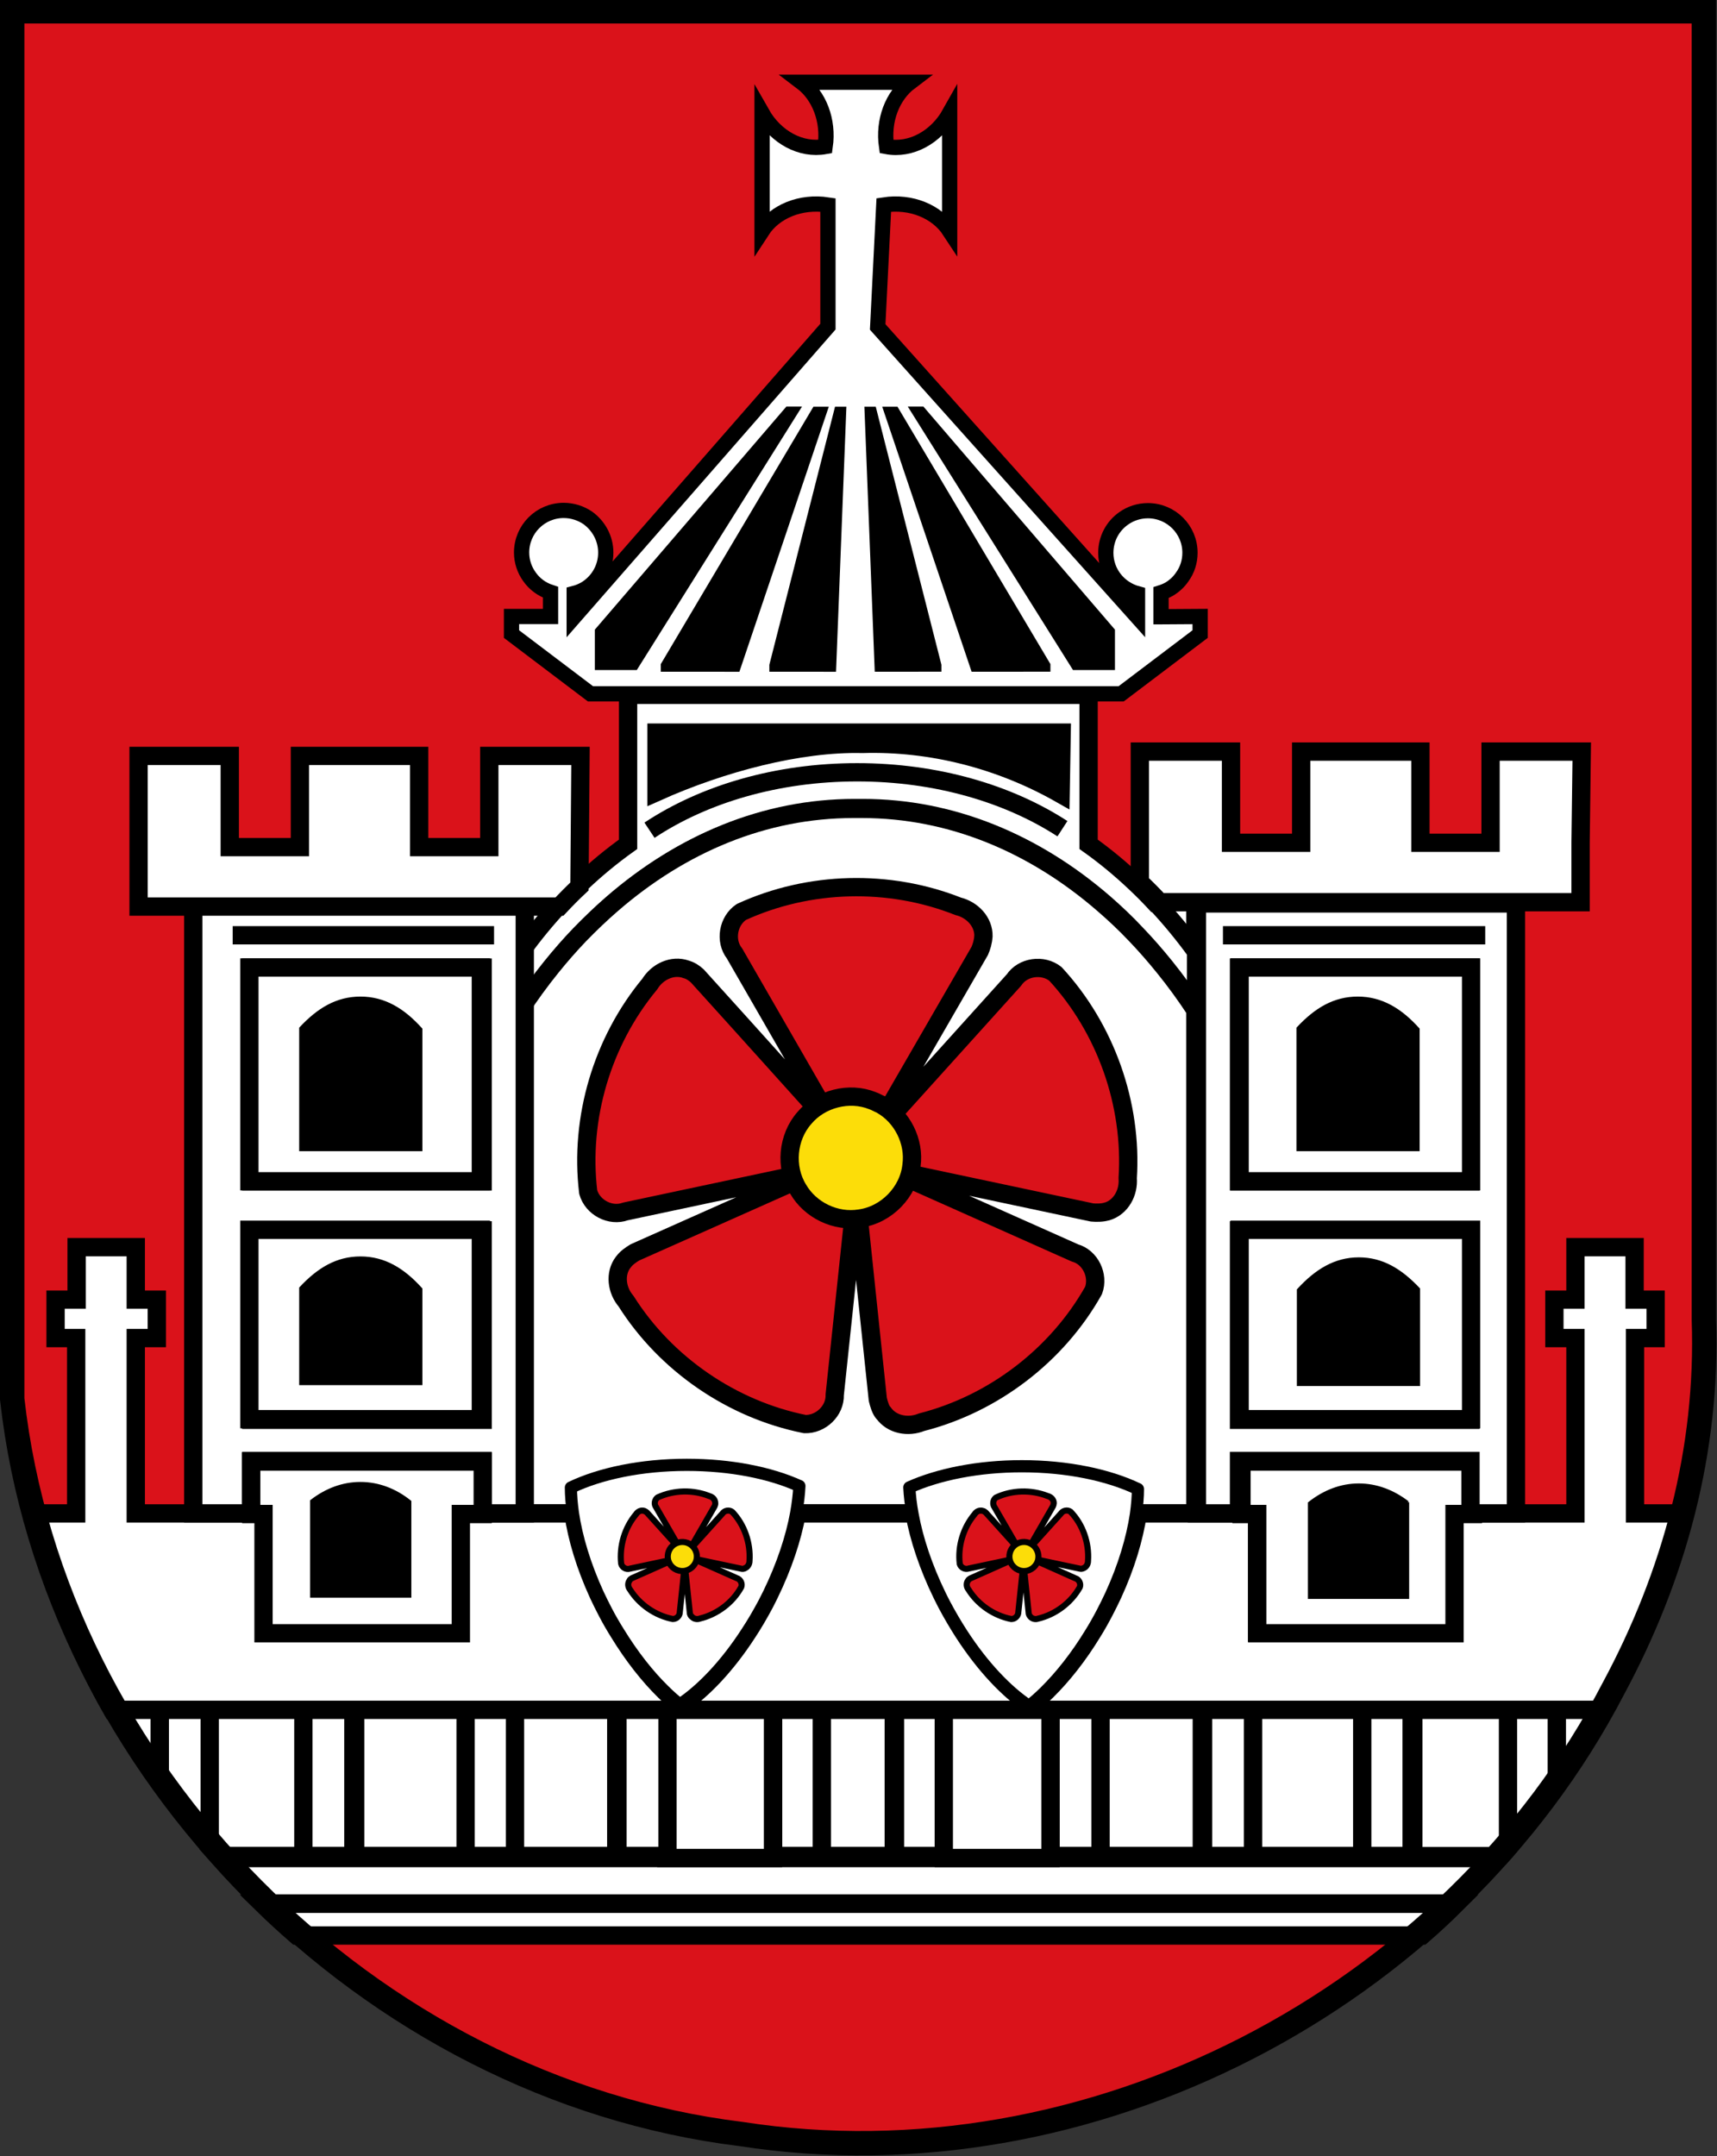
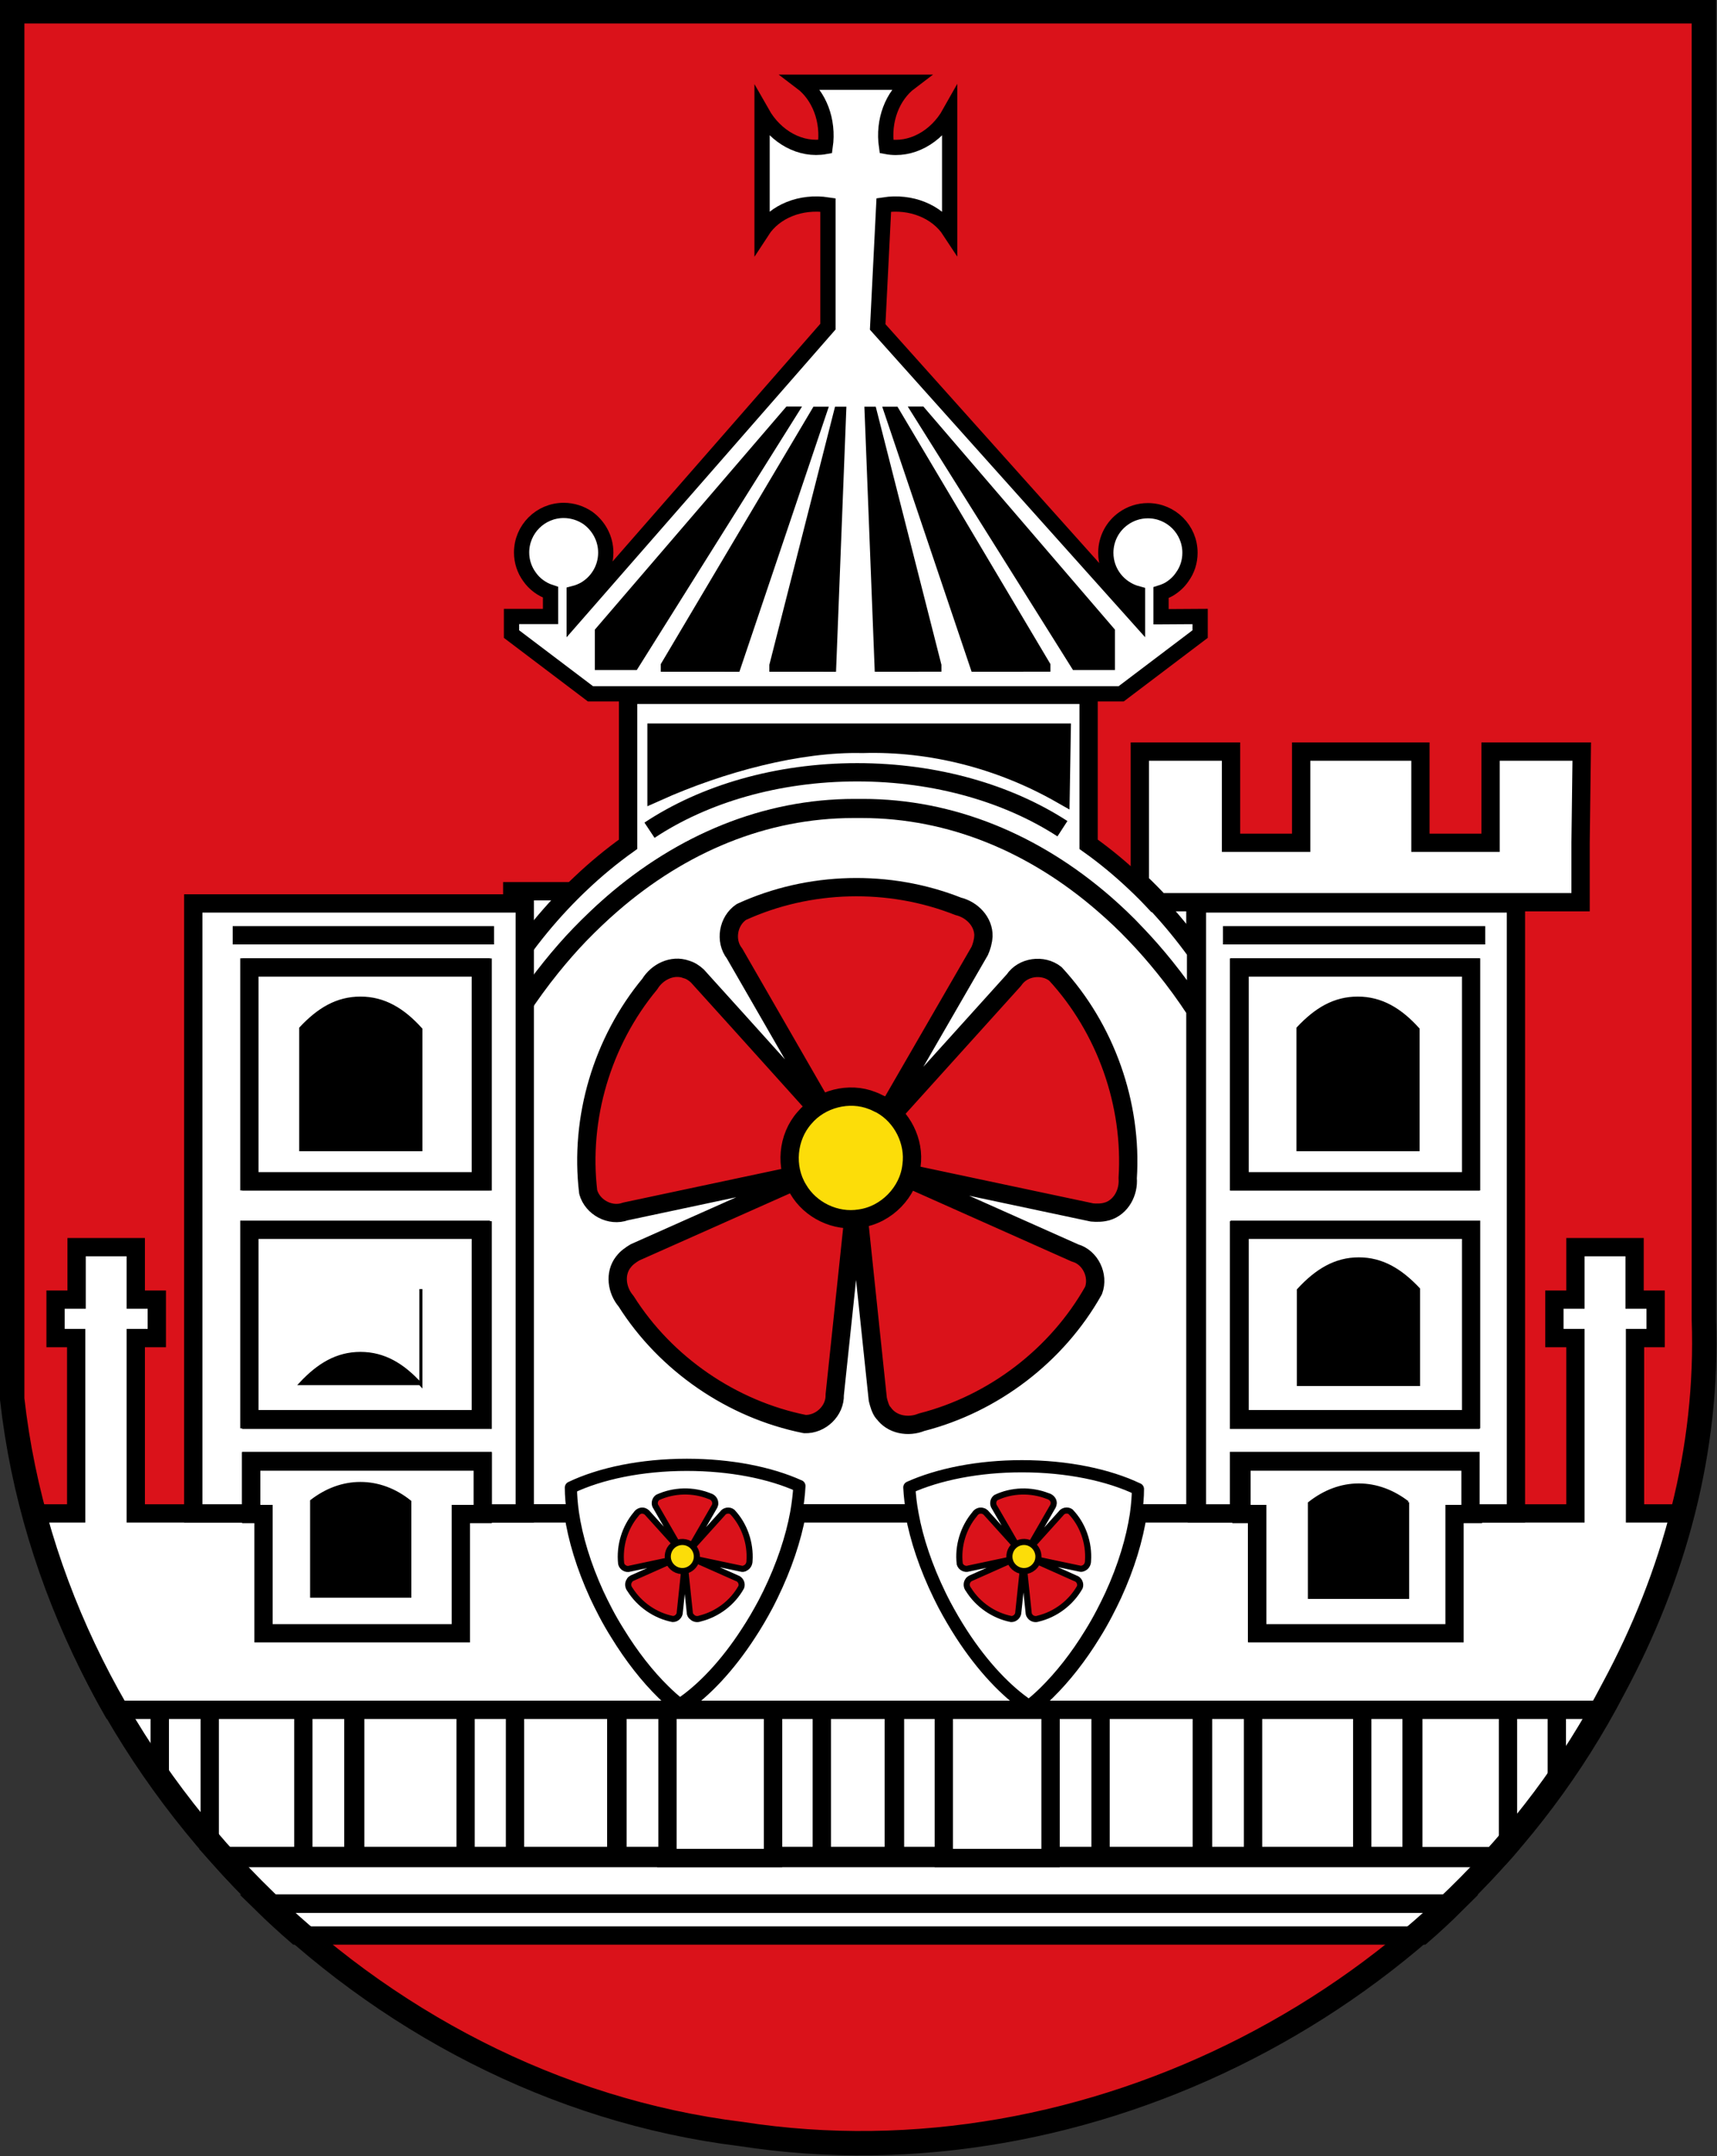
<svg xmlns="http://www.w3.org/2000/svg" width="563" height="707" viewBox="0 0 563 707">
  <rect x="0" y="0" width="563" height="707" fill="#333333" stroke="none" />
  <path d="m3.77 4.04v455c0.207 1.86 0.481 3.72 0.76 5.55 0.688 4.66 1.48 9.25 2.41 13.8 1.14 5.84 2.52 11.6 4.04 17.2 2.42 9.01 5.28 17.8 8.56 26.5 1.62 4.28 3.35 8.49 5.18 12.6 3.76 8.69 8 17.2 12.6 25.3 4.52 8.04 9.45 15.8 14.7 23.3 5.1 7.31 10.6 14.4 16.4 21.1 1.1 1.31 2.24 2.59 3.38 3.86 4.59 5.18 9.35 10.2 14.3 14.9 3.66 3.59 7.42 7.04 11.3 10.4 49.3 43 114 69 184 69 70.6 0 135-26 184-69 3.87-3.34 7.59-6.8 11.2-10.4 4.97-4.79 9.73-9.76 14.3-14.9 0.76-0.83 1.52-1.69 2.24-2.55 5.8-6.66 11.2-13.6 16.4-20.8 5.73-8.01 11-16.3 15.8-24.9 4.66-8.18 8.9-16.6 12.7-25.3 1.83-4.15 3.56-8.35 5.18-12.6 3.27-8.63 6.14-17.5 8.56-26.5 1.51-5.66 2.89-11.4 4.03-17.2 0.76-3.76 1.45-7.56 2.03-11.4v-463h-555z" fill="#da121a" />
  <g transform="translate(0 -.345)" stroke="#000">
    <g transform="translate(-2.03 -.44)">
      <g stroke-width="6">
        <rect x="170" y="293" width="224" height="31" fill="#fff" />
        <path d="m381 297c-2.11-2.28-4.28-4.48-6.52-6.59-4.94-4.69-10.1-8.97-15.5-12.8v-49h-151v49c-5.41 3.86-10.6 8.14-15.5 12.8-2.24 2.1-4.42 4.31-6.56 6.59-4.62 4.93-8.97 10.2-13 15.8v18.9c3.21-4.89 6.59-9.55 10.2-14 3-3.76 6.15-7.35 9.39-10.7 3.38-3.52 6.86-6.87 10.4-9.97 22.8-19.8 50.1-31.3 79.3-31.3h2.73c29.2 0 56.5 11.5 79.3 31.3 3.59 3.14 7.11 6.45 10.4 10 3.25 3.38 6.38 6.97 9.39 10.7 3.58 4.45 6.97 9.1 10.2 14v-18.9c-4.04-5.59-8.42-10.9-13-15.8z" fill="#fff" />
        <path d="m215 273c17.8-11.8 41.7-19 68.1-19 26 0 49.6 7.01 67.3 18.5" fill="none" />
        <path d="m284 241h-66.7v19.5c21.3-9.55 46.8-16.3 67.5-15.8 22.6-0.686 45.3 5.2 65 16.4l0.34-20.1h-66.1z" stroke-linecap="square" style="paint-order:stroke fill markers" />
      </g>
      <path d="m383 203h-0.27v-7.9c0.89-0.28 1.79-0.66 2.59-1.1 1.76-1.04 3.27-2.42 4.38-4.08 1.62-2.24 2.52-4.96 2.52-7.89 0-7.63-6.18-13.8-13.8-13.8-2.94 0-5.7 0.93-7.94 2.52-3.55 2.48-5.86 6.62-5.86 11.3 0 6.45 4.41 11.8 10.4 13.4v7.73l-85.2-95.2 2-40c8.94-1.38 17.4 2.14 21.6 8.56v-38.7c-4.45 7.94-12.7 12.5-20.7 11-1.25-8.59 1.96-16.7 7.79-21.1h-35.7c5.8 4.38 9.04 12.5 7.8 21.1-8 1.45-16.2-3.07-20.7-11v38.7c4.17-6.42 12.6-9.94 21.6-8.56v39.9l-83.2 95.2v-7.72c1.24-0.32 2.38-0.8 3.45-1.38 4.14-2.42 6.9-6.87 6.9-12 0-4.69-2.35-8.83-5.9-11.4-2.24-1.51-4.97-2.44-7.9-2.44-7.62 0-13.8 6.17-13.8 13.8 0 2.94 0.94 5.66 2.52 7.87 1.66 2.42 4.11 4.24 6.97 5.17v7.94h-12.8v5.76l25.9 19.6h174l25.9-19.6v-5.76z" fill="#fff" stroke-width="5" />
      <path transform="translate(1 .98)" d="m209 218 52.3-83.4h-1.72l-62 72.2v11.2zm10.2 0.55v-0.59l49.4-83.3h2.1l-28.3 83.9zm35.6 0v-0.59l21.2-83.3h1l-3.28 83.9zm34.5 0-3.28-83.9h1l21.2 83.3v0.59zm31.4 0-28.3-83.9h2.06l49.5 83.3v0.59zm33-0.55-52.3-83.4h1.72l62 72.2v11.2z" stroke-width="3" />
      <g stroke-width="6">
        <path d="m190 497h204v-165c-3.21-4.89-6.59-9.55-10.2-14-3-3.73-6.14-7.32-9.38-10.7-3.35-3.55-6.87-6.86-10.5-10-22.8-19.8-50-31.3-79.3-31.3h-2.73c-29.3 0-56.5 11.5-79.3 31.3-3.59 3.1-7.07 6.45-10.5 9.97-3.24 3.38-6.38 6.97-9.38 10.7-3.59 4.45-6.97 9.11-10.2 14v165h18.2z" fill="#fff" />
        <path d="m365 398c4.63-1.36 7.19-6.27 6.8-10.9 1.57-24.3-7.2-49.1-23.7-67-4.12-3.26-10.7-2.35-13.6 2.02-17.9 19.8-35.7 39.6-53.6 59.4 26.4 5.58 52.8 11.2 79.2 16.8 1.4 0.13 3.47 0.134 4.86-0.34zm-73.3 66c2.73 3.97 8.18 4.88 12.5 3.1 23.6-6.02 44.5-22 56.4-43.2 1.82-4.9-1.05-10.9-6.09-12.3-24.4-10.9-48.7-21.7-73.1-32.6 2.78 26.9 5.64 53.7 8.45 80.6 0.335 1.4 0.903 3.44 1.85 4.5zm-85.3-49.4c-2.94 3.82-2.11 9.29 0.903 12.8 13 20.6 34.7 35.5 58.6 40.3 5.22 0.191 10-4.34 9.83-9.6 2.8-26.5 5.6-53.1 8.41-79.6-24.6 11-49.3 21.9-73.9 32.9-1.34 0.8-2.87 1.85-3.8 3.18zm20.6-96c-4.54-1.61-9.49 0.855-11.9 4.82-15.6 18.8-23.1 44-20.2 68.2 1.41 5.08 7.29 8.17 12.2 6.37 26.1-5.53 52.1-11.1 78.2-16.6-18.2-20.2-36.3-40.4-54.6-60.6-1.06-0.991-2.37-1.86-3.79-2.19zm97.5-10.8c0.128-4.82-3.75-8.76-8.26-9.84-22.7-8.99-48.9-8.34-71.1 1.83-4.38 2.92-5.52 9.46-2.27 13.6 13.3 23.1 26.6 46.2 39.9 69.3 13.5-23.4 27-46.7 40.5-70.1 0.572-1.26 1.16-3.19 1.2-4.79z" fill="#da121a" stroke-linecap="round" stroke-linejoin="round" />
        <path d="m291 363c6.9 3.87 11 12.1 9.91 19.9-0.915 8.72-8.21 16.2-16.9 17.4-7.92 1.32-16.3-2.7-20.3-9.66-4.37-7.15-3.49-17 2.08-23.3 5.29-6.33 14.7-8.73 22.3-5.68 0.966 0.314 2.13 1.04 2.89 1.29z" fill="#fcdd09" stroke-linecap="round" stroke-linejoin="round" />
        <path d="m465 625h-377c3.66 3.59 7.42 7.03 11.3 10.4h369c3.87-3.35 7.59-6.8 11.2-10.4z" fill="#fff" />
        <path d="m465 610h-391c4.59 5.17 9.35 10.1 14.3 14.9h391c4.97-4.8 9.73-9.77 14.3-14.9z" fill="#fff" />
      </g>
    </g>
    <g transform="translate(-1.53 -.44)" fill="#fff" stroke-width="6">
      <path d="m512 561h15.8c-4.82 8.63-10.1 16.9-15.8 25z" />
      <path d="m512 561v25c-5.14 7.21-10.6 14.1-16.4 20.8v-45.8z" />
      <path d="m496 561v45.8c-0.72 0.86-1.48 1.72-2.24 2.55h-28.8v-48.3z" />
      <rect x="448" y="561" width="16.4" height="48.3" />
      <rect x="412" y="561" width="36.2" height="48.3" />
      <rect x="295" y="561" width="16.4" height="48.3" />
      <rect x="255" y="561" width="16.4" height="48.3" />
      <rect x="170" y="561" width="33.6" height="48.3" />
      <rect x="154" y="561" width="16.4" height="48.3" />
      <rect x="118" y="561" width="36.2" height="48.3" />
      <rect x="101" y="561" width="16.4" height="48.3" />
      <path d="m101 561v48.3h-27.7c-1.14-1.27-2.27-2.55-3.38-3.86v-44.4z" />
      <path d="m70.3 561v44.4c-5.8-6.76-11.3-13.8-16.4-21.1v-23.3z" />
      <path d="m53.9 561v23.3c-5.28-7.52-10.2-15.3-14.7-23.3z" />
      <rect x="396" y="561" width="16.4" height="48.3" />
      <rect x="271" y="561" width="23.6" height="48.3" />
      <rect x="362" y="561" width="33.6" height="48.3" />
      <rect x="346" y="561" width="16.4" height="48.3" />
      <polygon transform="translate(1 .98)" points="310 609 310 560 337 560 342 560 345 560 345 609" />
      <polygon transform="translate(1 .98)" points="227 560 254 560 254 609 219 609 219 560 222 560" />
      <rect x="204" y="561" width="16.4" height="48.3" />
    </g>
    <g transform="translate(-2.88 -.44)">
      <path d="m539 497v-57.5h6.76v-12.6h-6.9v-17.2h-19.4v17.2h-6.9v12.6h6.9v57.5h-39.7v39.1h-64.7v-39.1h-39.1c-1.21 8.07-3.93 17.2-8.21 26.5-0.89 1.89-1.83 3.83-2.83 5.72-1.24 2.38-2.55 4.7-3.93 6.9-4.59 7.52-9.73 14-14.9 19.1-1.73 1.69-3.45 3.24-5.21 4.59-7.39-4.89-15.2-13.2-22-23.7-1.93-3-3.8-6.17-5.56-9.48-0.55-1.04-1.06-2.11-1.58-3.14-4.49-9.21-7.52-18.3-9.01-26.5h-38.6c-1.48 8.17-4.52 17.3-9.01 26.5-0.51 1.03-1.03 2.1-1.58 3.14-1.76 3.31-3.62 6.48-5.59 9.48-6.8 10.5-14.6 18.8-22 23.7-1.73-1.35-3.45-2.89-5.18-4.59-5.17-5.07-10.3-11.6-14.9-19.1-1.38-2.2-2.72-4.52-3.96-6.9-1-1.89-1.94-3.83-2.83-5.72-4.25-9.28-7.01-18.4-8.18-26.5h-39.1v37.1h-60.7v-37.1h-43.7v-57.5h6.9v-12.6h-6.9v-17.2h-19.4v17.2h-6.9v12.6h6.76v57.5h-14.6c2.42 9 5.28 17.8 8.56 26.5 1.62 4.27 3.34 8.48 5.18 12.6 3.76 8.69 8 17.2 12.6 25.3h489c4.66-8.17 8.9-16.6 12.7-25.3 1.83-4.14 3.56-8.35 5.18-12.6 3.28-8.63 6.14-17.5 8.56-26.5z" fill="#fff" stroke-width="6" />
      <g stroke-linecap="round" stroke-linejoin="round">
        <path d="m376 489c0 2.58-0.24 5.38-0.65 8.31-1.21 8.07-3.94 17.2-8.21 26.5-0.9 1.9-1.83 3.83-2.83 5.73-1.24 2.38-2.55 4.69-3.93 6.9-4.59 7.52-9.73 14-14.9 19.1-1.72 1.69-3.45 3.24-5.21 4.58-7.38-4.89-15.2-13.2-22-23.7-1.94-3-3.8-6.17-5.56-9.48-0.56-1.03-1.07-2.11-1.59-3.14-4.48-9.21-7.52-18.3-9-26.5-0.59-3.11-0.93-6.04-1.07-8.83 9.52-4.28 22.6-6.94 36.9-6.94 14.9 0 28.4 2.87 38 7.46z" fill="#fff" stroke-width="4" />
        <path d="m358 515c1.06-0.31 1.66-1.4 1.64-2.46 0.399-5.85-1.68-11.9-5.73-16.1-0.99-0.696-2.46-0.43-3.14 0.571-4.24 4.7-8.47 9.41-12.7 14.1 6.36 1.34 12.7 2.71 19.1 4.04 0.286 0.048 0.663-0.046 0.863-0.135zm-17.4 15.7c0.574 0.823 1.71 1.16 2.64 0.809 5.74-1.36 10.8-5.2 13.7-10.3 0.448-1.18-0.26-2.6-1.47-2.94-5.78-2.58-11.6-5.16-17.3-7.73 0.695 6.47 1.35 12.9 2.04 19.4 0.075 0.293 0.221 0.581 0.417 0.807zm-20.3-11.7c-0.654 0.866-0.549 2.13 0.14 2.94 3.08 4.96 8.27 8.54 14 9.69 1.26 0.048 2.37-1.06 2.35-2.31 0.67-6.3 1.34-12.6 1.99-18.9-5.89 2.64-11.8 5.25-17.7 7.88-0.306 0.163-0.595 0.395-0.781 0.689zm4.9-22.8c-1.03-0.382-2.19 0.133-2.74 1.05-3.75 4.46-5.57 10.5-4.88 16.3 0.336 1.22 1.75 1.94 2.93 1.51 6.19-1.31 12.4-2.62 18.6-3.94-4.34-4.78-8.64-9.6-13-14.4-0.254-0.241-0.569-0.44-0.909-0.525zm23.2-2.56c0.035-1.2-0.982-2.11-2.08-2.37-5.38-2.1-11.7-1.95-16.9 0.556-0.985 0.73-1.14 2.22-0.414 3.18 3.16 5.48 6.33 10.9 9.48 16.4 3.23-5.59 6.46-11.2 9.67-16.8 0.153-0.315 0.229-0.667 0.226-1.02z" fill="#da121a" stroke-width="2" />
        <path d="m341 507c1.72 0.974 2.69 3.08 2.3 5.03-0.36 2.08-2.25 3.76-4.35 3.86-2.05 0.172-4.11-1.16-4.8-3.11-0.7-1.81-0.129-4 1.35-5.25 1.42-1.28 3.63-1.55 5.31-0.647 0.059 0.027 0.162 0.088 0.19 0.108z" fill="#fcdd09" stroke-width="2" />
        <path d="m265 488c-0.14 2.79-0.49 5.72-1.04 8.83-1.48 8.17-4.52 17.3-9 26.5-0.52 1.03-1.04 2.1-1.59 3.14-1.76 3.31-3.62 6.48-5.59 9.48-6.79 10.5-14.6 18.8-22 23.7-1.72-1.35-3.45-2.89-5.17-4.59-5.18-5.07-10.3-11.6-14.9-19.1-1.38-2.2-2.73-4.52-3.97-6.9-1-1.89-1.93-3.83-2.83-5.72-4.24-9.28-7-18.4-8.18-26.5-0.41-2.94-0.65-5.73-0.65-8.32 9.59-4.59 23.1-7.45 38-7.45 14.3 0 27.4 2.62 36.9 6.94z" fill="#fff" stroke-width="4" />
        <path d="m247 515c1.05-0.313 1.66-1.4 1.64-2.46 0.394-5.82-1.66-11.8-5.62-16-0.983-0.79-2.55-0.553-3.25 0.492-4.24 4.7-8.47 9.41-12.7 14.1 6.37 1.34 12.7 2.71 19.1 4.04 0.276 0.051 0.701-0.059 0.853-0.125zm-17.4 15.7c0.617 0.9 1.85 1.16 2.83 0.76 5.66-1.4 10.7-5.21 13.5-10.3 0.449-1.18-0.263-2.59-1.47-2.94-5.78-2.58-11.6-5.16-17.4-7.73 0.694 6.46 1.36 12.9 2.04 19.4 0.075 0.296 0.219 0.587 0.417 0.816zm-20.3-11.7c-0.66 0.868-0.532 2.12 0.14 2.94 3.1 4.94 8.27 8.54 14 9.68 1.23 0.049 2.35-1 2.34-2.24 0.675-6.32 1.34-12.6 2-19-5.9 2.62-11.8 5.24-17.7 7.87-0.298 0.168-0.61 0.395-0.771 0.696zm4.9-22.8c-1.03-0.382-2.18 0.133-2.74 1.04-3.74 4.43-5.52 10.4-4.91 16.2 0.26 1.26 1.69 2.1 2.9 1.66 6.21-1.32 12.4-2.64 18.6-3.95-4.34-4.78-8.64-9.6-13-14.4-0.249-0.235-0.566-0.455-0.899-0.515zm23.2-2.56c0.025-1.09-0.81-2.03-1.84-2.29-5.4-2.19-11.7-2.05-17 0.39-1.03 0.682-1.32 2.23-0.555 3.2 3.17 5.5 6.33 11 9.51 16.5 3.22-5.6 6.46-11.2 9.68-16.8 0.148-0.312 0.24-0.671 0.213-1.01z" fill="#da121a" stroke-width="2" />
        <path d="m229 507c1.75 0.981 2.71 3.14 2.28 5.1-0.389 2.01-2.21 3.63-4.26 3.78-2.03 0.2-4.09-1.05-4.83-2.95-0.758-1.79-0.263-4 1.18-5.3 1.48-1.41 3.87-1.68 5.63-0.632z" fill="#fcdd09" stroke-width="2" />
      </g>
    </g>
    <g transform="translate(-.73 -.44)" fill="#fff" stroke-width="6">
      <path d="m463 480h-55.2v17.2h5.17v39.1h64.7v-39.1h6.03v-17.2z" />
      <path d="m407 297h-13.8v200h13.8v-17.2h75.9v17.2h14.9v-200zm75.9 113v56.3h-75.9v-62.1h75.9zm0-29.9v8.04h-75.9v-70.1h75.9z" />
      <path d="m467 404h-59.8v62.1h75.9v-62.1z" />
      <path d="m467 318h-59.8v70.1h75.9v-70.1z" />
    </g>
    <line x1="401" x2="487" y1="307" y2="307" fill="none" stroke-width="6" />
    <g transform="translate(-.73 -.44)" fill="#fff" stroke-width="6">
      <path d="m519 277v19.6h-138c-2.1-2.28-4.27-4.48-6.52-6.59v-42.8h29.9v29.9h23v-29.9h39.1v29.9h23v-29.9h29.9z" />
      <path d="m159 297h-94.9v200h19v-17.2h75.9v17.2h13.8v-200zm0 113v56.3h-75.9v-62.1h75.9zm0-29.9v8.04h-75.9v-70.1h75.9z" />
      <path d="m136 480h-52.9v17.2h4.04v39.1h64.7v-39.1h7.18v-17.2z" />
      <path d="m140 404h-57.5v62.1h75.9v-62.1z" />
      <path d="m140 318h-57.5v70.1h75.9v-70.1z" />
    </g>
-     <path d="m138 423v31h-39.4v-31.3c5.83-6.24 11.9-9.9 19.6-9.9 7.76 0 14 3.76 19.8 10.2zm-3.62 69.8v30.9h-32.2v-31.2c4.8-3.69 10.2-5.76 16-5.76 5.83 0 11.4 2.11 16.2 5.97zm3.62-155v39.5h-39.4v-39.8c5.83-6.24 11.9-9.9 19.6-9.9 7.76 0 14 3.76 19.8 10.2zm327 0v39.5h-39.4v-39.8c5.83-6.24 11.9-9.9 19.6-9.9 7.76 0 14 3.76 19.8 10.2zm0.14 85.2v31.3h-39.4v-31c5.9-6.42 12.1-10.2 19.8-10.2 7.66 0 13.7 3.66 19.6 9.9zm-3.58 69.9v31.2h-32.2v-30.9c4.9-3.86 10.4-5.97 16.2-5.97 5.73 0 11.2 2.07 16 5.76z" />
+     <path d="m138 423v31h-39.4c5.83-6.24 11.9-9.9 19.6-9.9 7.76 0 14 3.76 19.8 10.2zm-3.62 69.8v30.9h-32.2v-31.2c4.8-3.69 10.2-5.76 16-5.76 5.83 0 11.4 2.11 16.2 5.97zm3.62-155v39.5h-39.4v-39.8c5.83-6.24 11.9-9.9 19.6-9.9 7.76 0 14 3.76 19.8 10.2zm327 0v39.5h-39.4v-39.8c5.83-6.24 11.9-9.9 19.6-9.9 7.76 0 14 3.76 19.8 10.2zm0.14 85.2v31.3h-39.4v-31c5.9-6.42 12.1-10.2 19.8-10.2 7.66 0 13.7 3.66 19.6 9.9zm-3.58 69.9v31.2h-32.2v-30.9c4.9-3.86 10.4-5.97 16.2-5.97 5.73 0 11.2 2.07 16 5.76z" />
    <line x1="76.3" x2="162" y1="307" y2="307" fill="none" stroke-width="6" />
-     <path d="m190 291c-2.25 2.11-4.42 4.31-6.56 6.59h-138v-49.4h29.9v29.9h23v-29.9h39.1v29.9h23v-29.9h29.9z" fill="#fff" stroke-width="6" />
    <path d="m4 4.04v455c13.7 122 117 226 239 241 114 17.7 233-44 286-146 20-37.1 31.2-78.3 29.7-121v-429z" fill="none" stroke-width="8" />
  </g>
</svg>